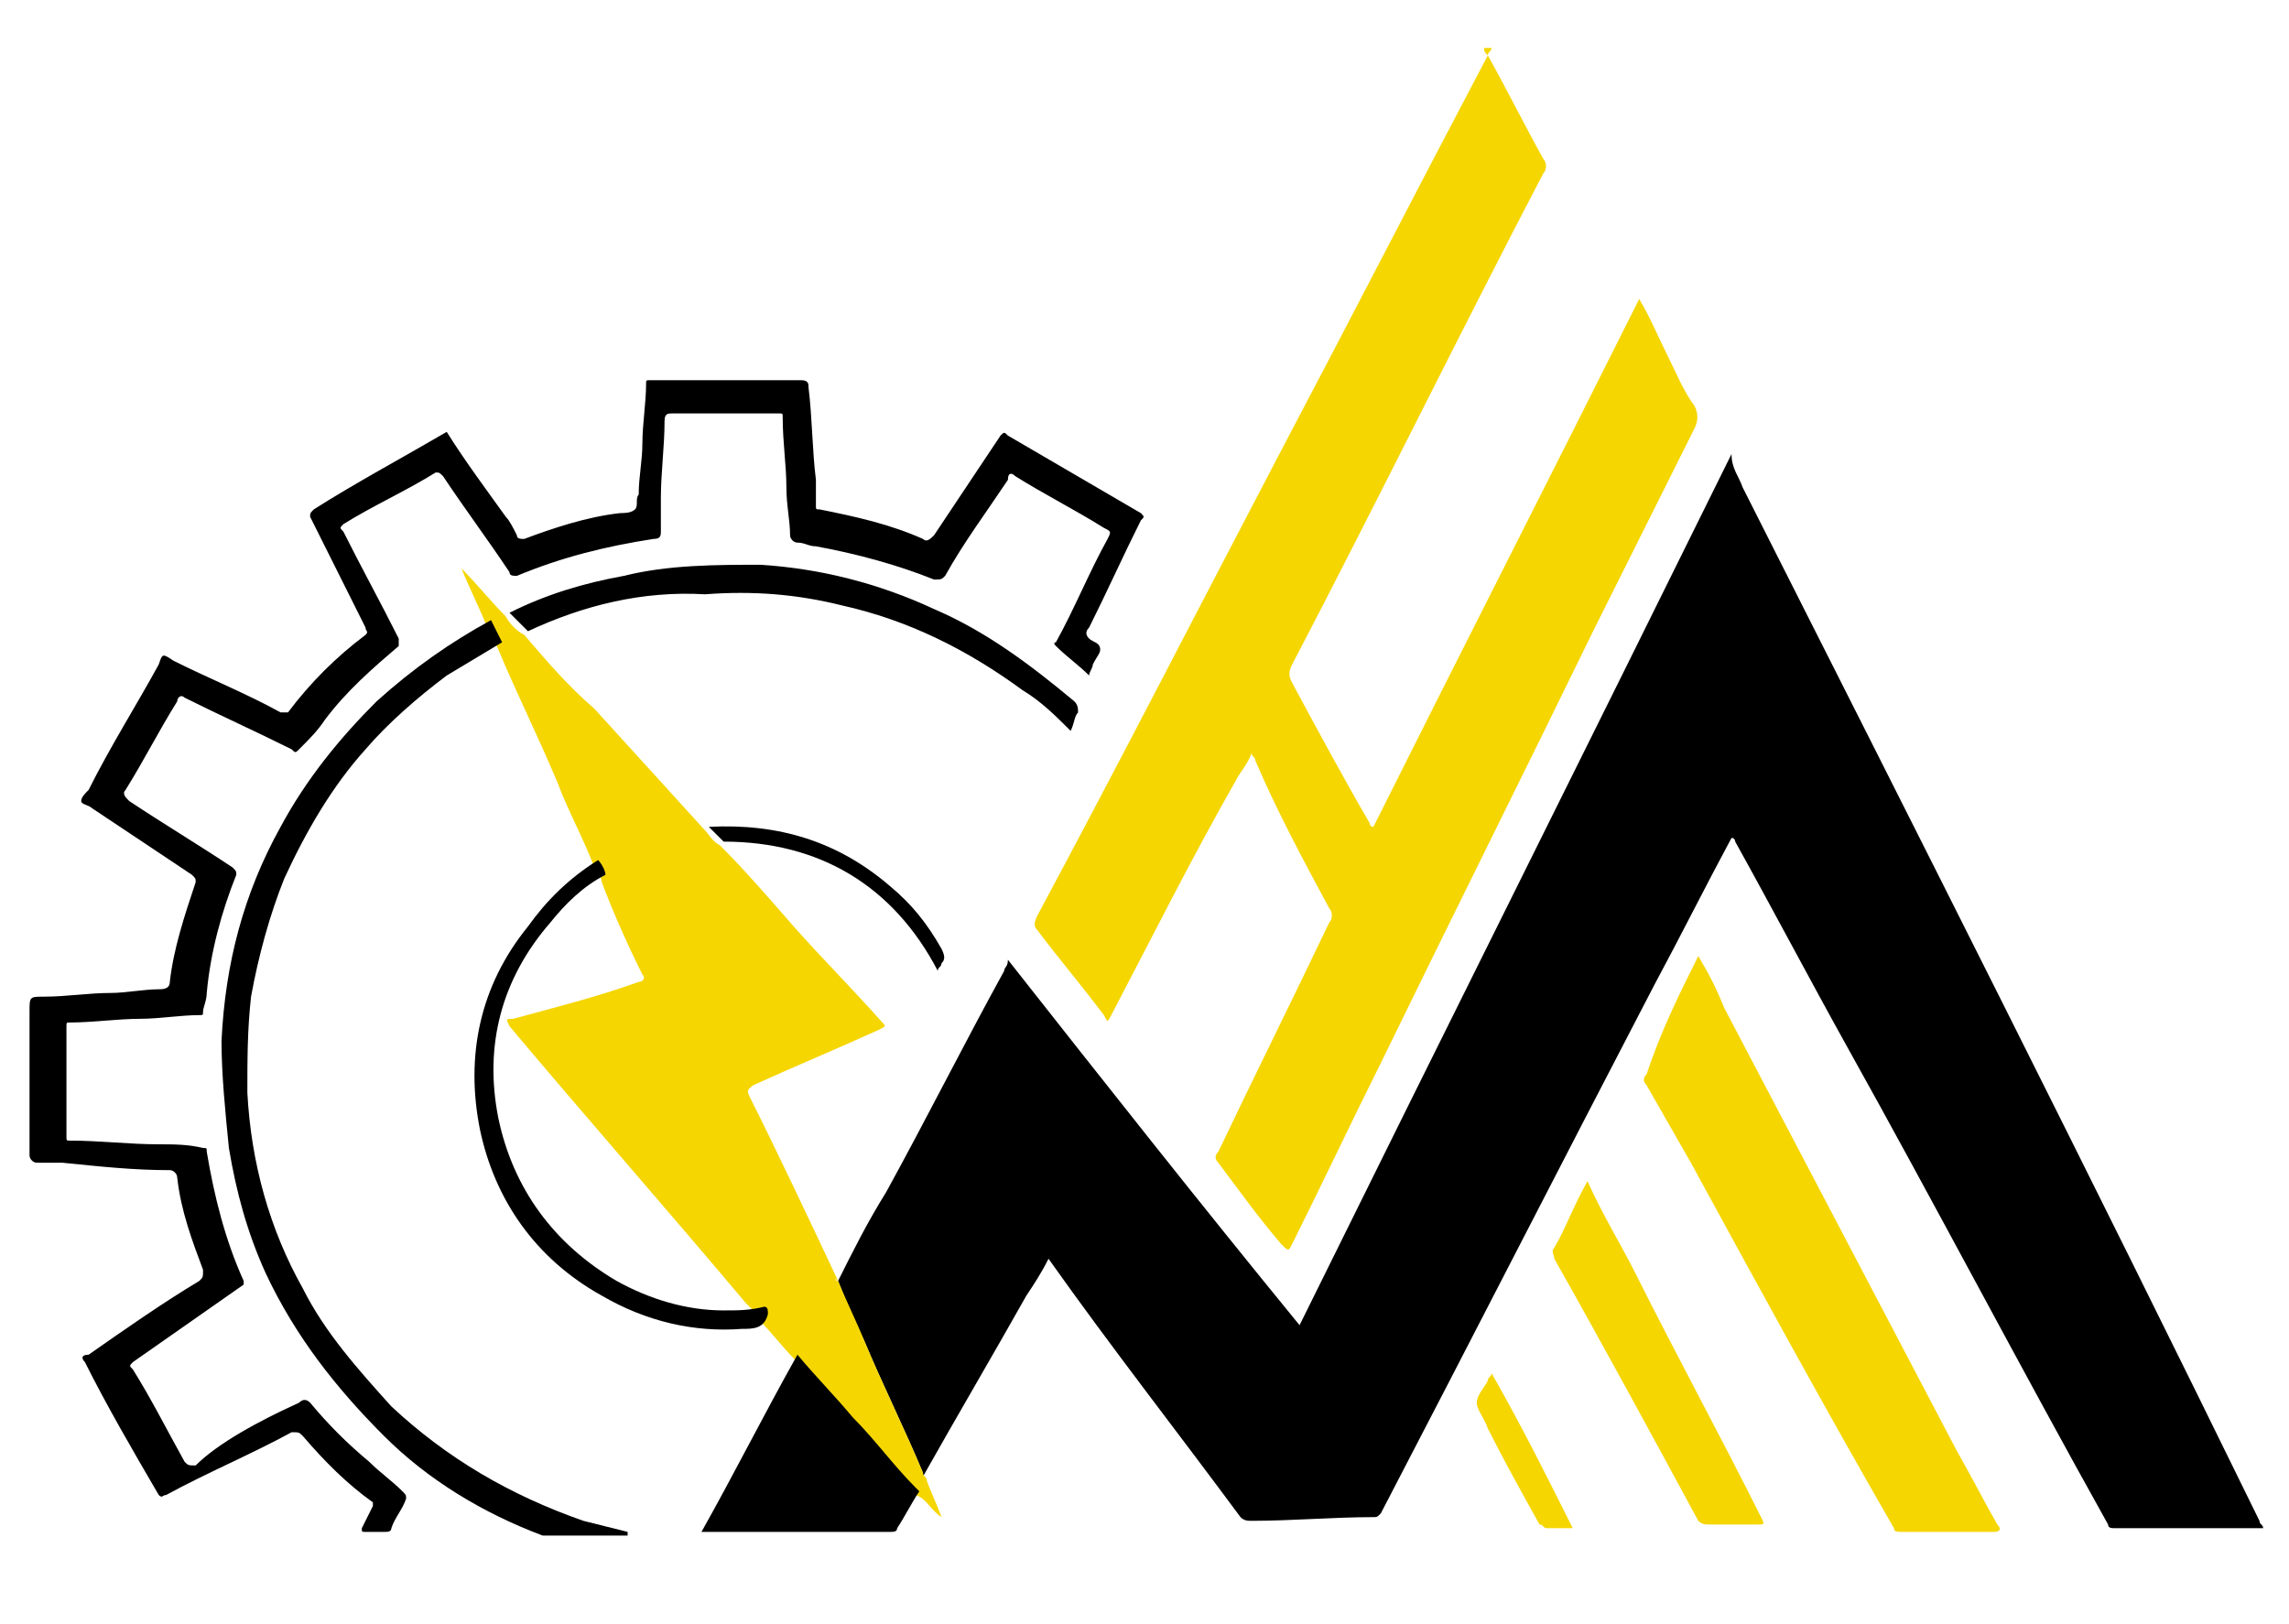
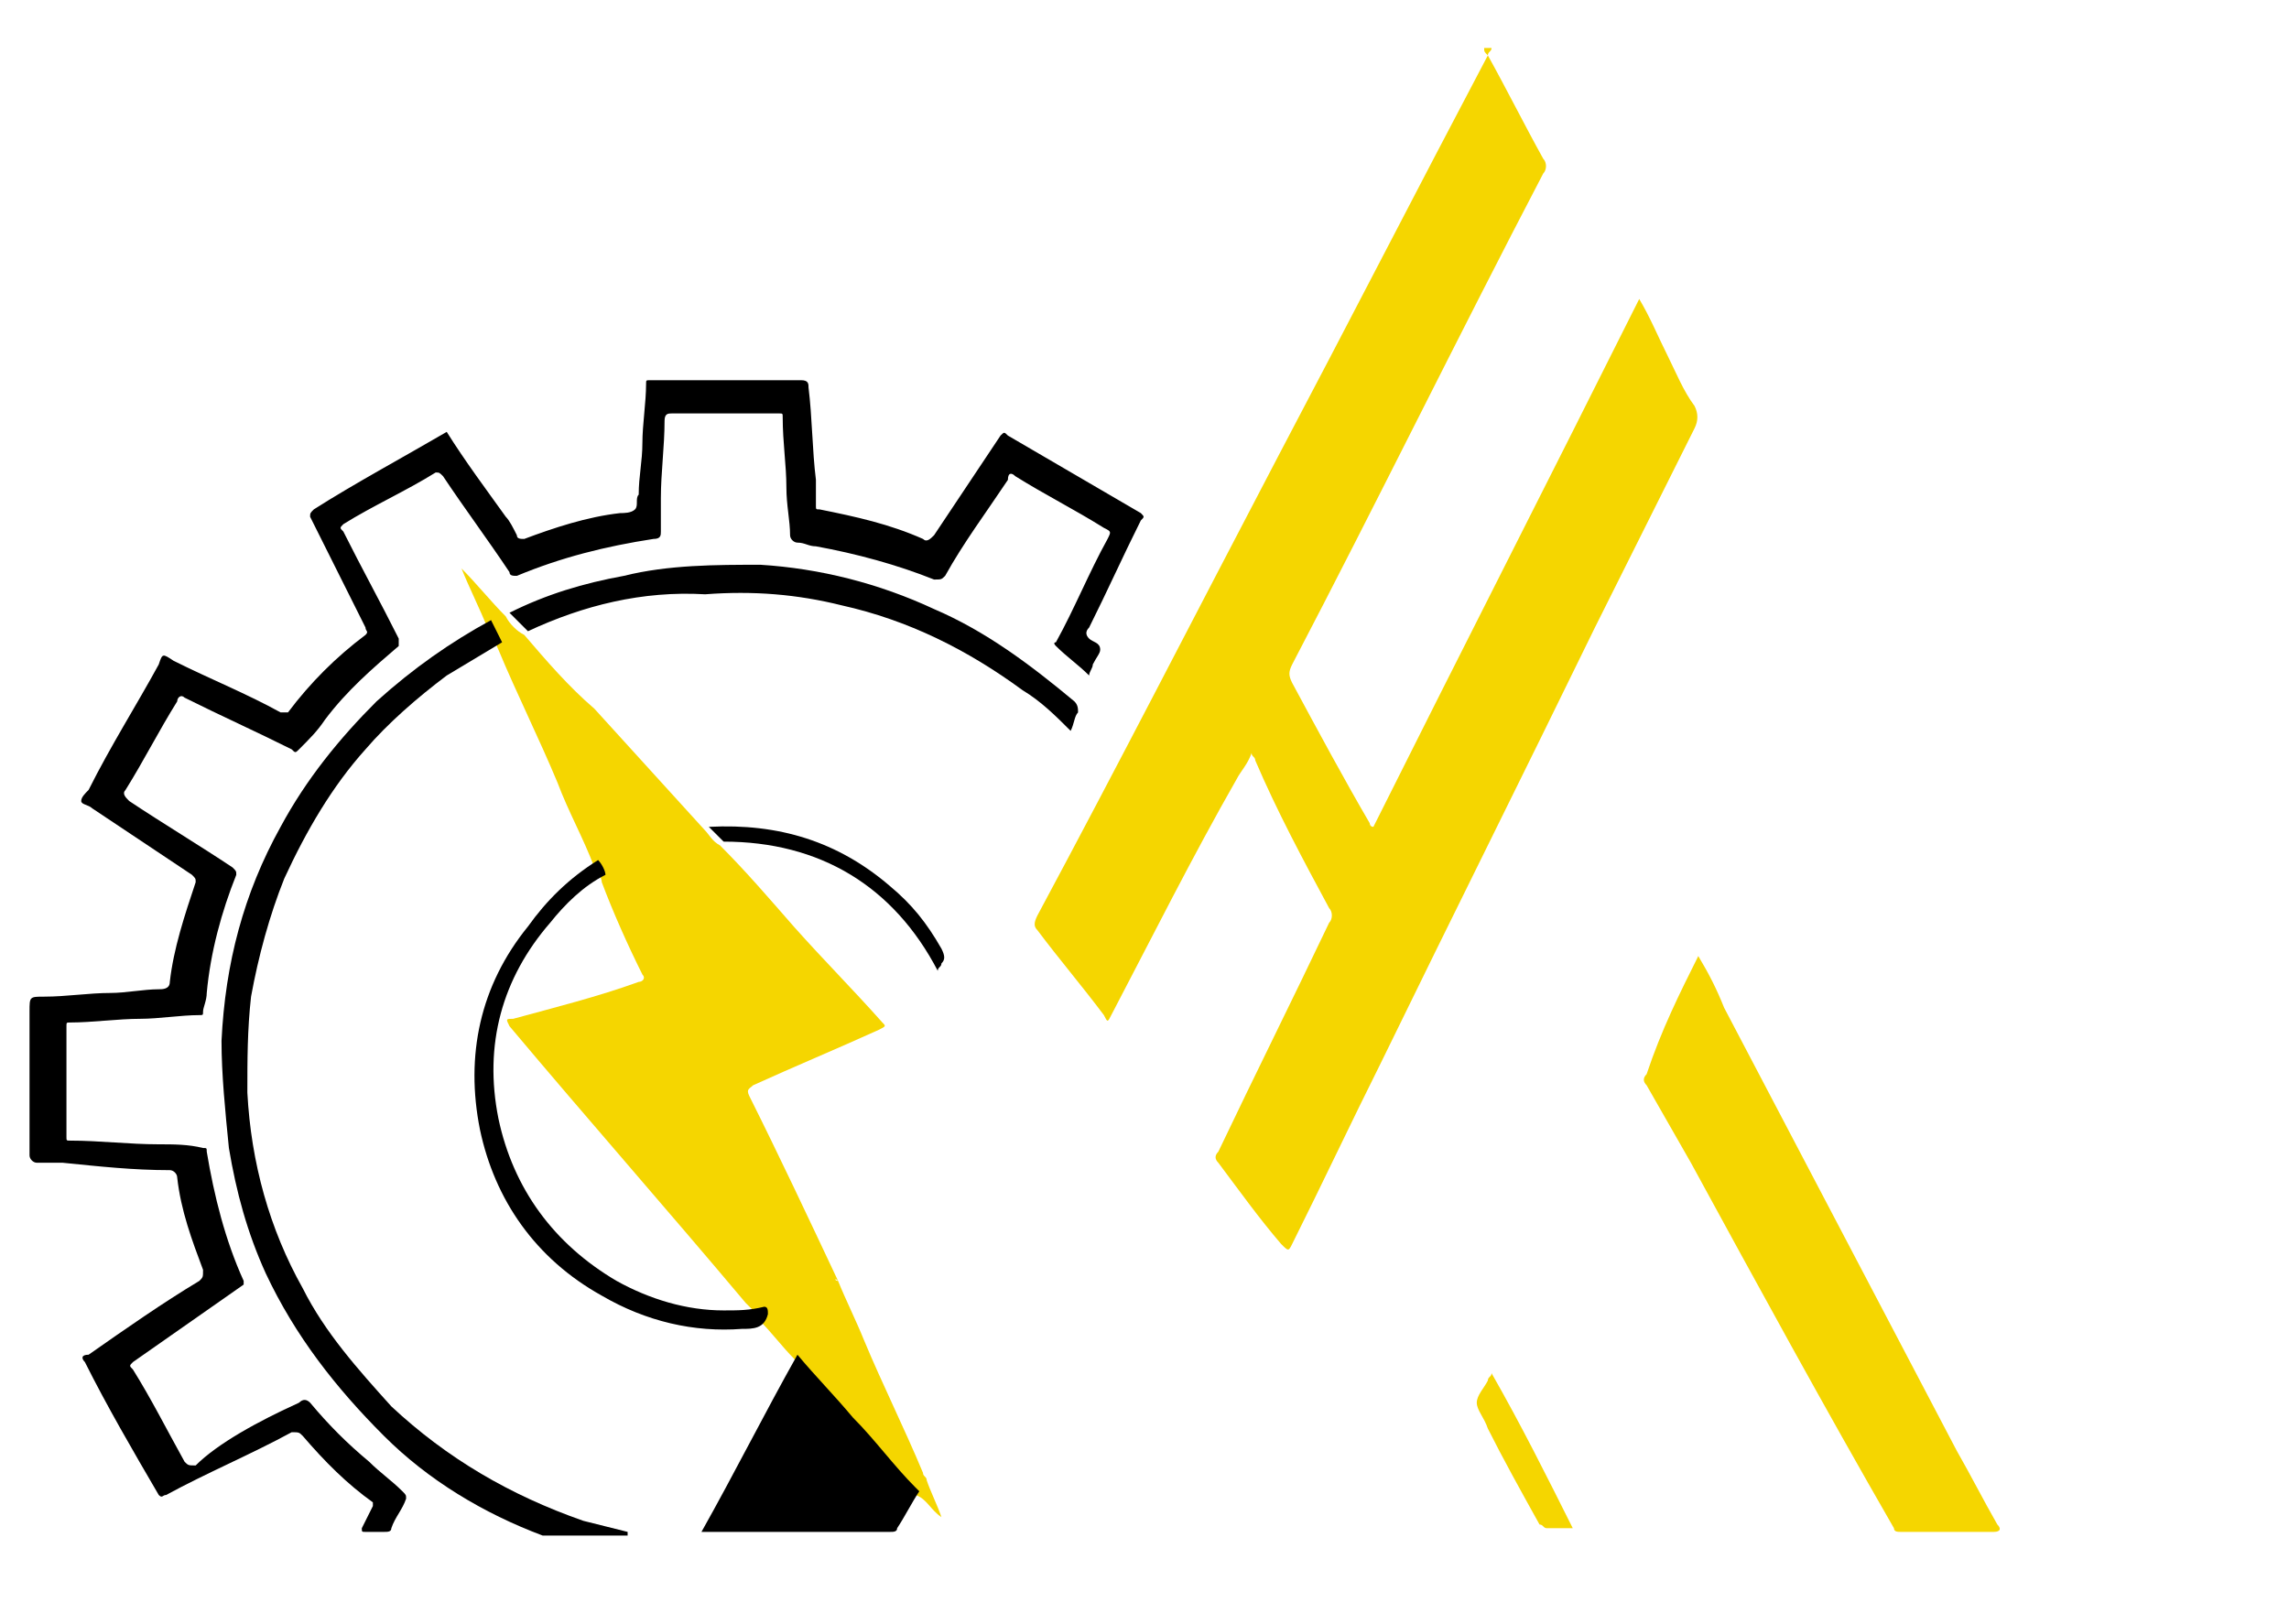
<svg xmlns="http://www.w3.org/2000/svg" version="1.1" id="Capa_1" x="0px" y="0px" viewBox="0 0 62 44" style="enable-background:new 0 0 62 44;" xml:space="preserve">
  <style type="text/css">
	.st0{fill:#F5D600;}
</style>
  <g>
    <path class="st0" d="M40.2,1.3c0,0.1,0,0.1,0.1,0.2c0.5,0.9,1,1.9,1.5,2.8c0.1,0.1,0.1,0.3,0,0.4c-2.3,4.4-4.5,8.9-6.8,13.3   c-0.1,0.2-0.1,0.3,0,0.5c0.7,1.3,1.4,2.6,2.1,3.8c0,0,0,0.1,0.1,0.1c2.4-4.8,4.8-9.5,7.2-14.3c0.3,0.5,0.5,1,0.8,1.6   c0.2,0.4,0.4,0.9,0.7,1.3c0.1,0.2,0.1,0.4,0,0.6c-0.9,1.8-1.8,3.6-2.7,5.4c-1.9,3.9-3.9,7.9-5.8,11.8c-0.8,1.6-1.6,3.3-2.4,4.9   c-0.1,0.2-0.1,0.2-0.3,0c-0.6-0.7-1.1-1.4-1.7-2.2c-0.1-0.1-0.1-0.2,0-0.3c1-2.1,2-4.1,3-6.2c0.1-0.1,0.1-0.3,0-0.4   c-0.7-1.3-1.4-2.6-2-4c0-0.1-0.1-0.1-0.1-0.2c-0.1,0.3-0.3,0.5-0.4,0.7c-1.2,2.1-2.3,4.3-3.4,6.4c-0.1,0.2-0.1,0.2-0.2,0   c-0.6-0.8-1.2-1.5-1.8-2.3c-0.1-0.1-0.1-0.2,0-0.4c2.2-4.1,4.3-8.2,6.5-12.4c1.9-3.6,3.8-7.3,5.7-10.9c0-0.1,0.1-0.1,0.1-0.2   C40.2,1.3,40.2,1.3,40.2,1.3z" />
-     <path d="M22.7,34.7c0.4-0.8,0.8-1.6,1.3-2.4c1.1-2,2.1-4,3.2-6c0-0.1,0.1-0.1,0.1-0.3c2.6,3.3,5.2,6.6,7.9,9.9   c3.9-7.9,7.8-15.7,11.7-23.6c0,0.4,0.2,0.6,0.3,0.9c4.7,9.3,9.4,18.6,14,28c0,0.1,0.1,0.1,0.1,0.2c-0.5,0-1,0-1.5,0   c-0.8,0-1.6,0-2.5,0c-0.1,0-0.2,0-0.2-0.1c-2.4-4.3-4.7-8.7-7.1-13c-1-1.8-2-3.7-3-5.5c0,0,0-0.1-0.1-0.1c-0.7,1.3-1.4,2.7-2.1,4   c-2.5,4.8-4.9,9.5-7.4,14.3c-0.1,0.1-0.1,0.1-0.2,0.1c-1.1,0-2.2,0.1-3.3,0.1c-0.1,0-0.2,0-0.3-0.1c-1.7-2.3-3.5-4.6-5.2-7   c-0.2,0.4-0.4,0.7-0.6,1c-0.9,1.6-1.9,3.3-2.8,4.9C25,40,25,40,25,39.9c-0.5-1.2-1.1-2.4-1.6-3.6C23.1,35.7,22.9,35.2,22.7,34.7z" />
    <path class="st0" d="M22.7,34.7c0.2,0.5,0.5,1.1,0.7,1.6c0.5,1.2,1.1,2.4,1.6,3.6c0,0.1,0.1,0.1,0.1,0.2c0.1,0.3,0.3,0.7,0.4,1   c-0.3-0.2-0.4-0.5-0.7-0.6c0-0.1-0.1-0.1-0.1-0.1c-0.5-0.6-1.1-1.3-1.7-1.9c-0.5-0.6-1-1.1-1.5-1.7c-0.3-0.3-0.6-0.7-0.9-1   c0-0.1-0.1-0.1-0.1-0.2c-0.1-0.1-0.2-0.2-0.3-0.3c-2.1-2.5-4.3-5-6.4-7.5c-0.1-0.2-0.1-0.2,0.1-0.2c1.1-0.3,2.3-0.6,3.4-1   c0.1,0,0.2-0.1,0.1-0.2c-0.4-0.8-0.8-1.7-1.1-2.5c0-0.1-0.1-0.3-0.2-0.4c-0.3-0.8-0.7-1.5-1-2.3c-0.5-1.2-1.1-2.4-1.6-3.6   c-0.1-0.2-0.1-0.4-0.3-0.6c-0.2-0.5-0.5-1.1-0.7-1.6c0,0,0,0,0,0c0.4,0.4,0.8,0.9,1.2,1.3c0.1,0.2,0.3,0.4,0.5,0.5   c0.6,0.7,1.2,1.4,1.9,2c1,1.1,2,2.2,3,3.3c0.1,0.1,0.2,0.3,0.4,0.4c0.7,0.7,1.3,1.4,2,2.2c0.8,0.9,1.6,1.7,2.4,2.6   c0.1,0.1,0.1,0.1-0.1,0.2c-1.1,0.5-2.3,1-3.4,1.5c-0.1,0.1-0.2,0.1-0.1,0.3C21.1,31.3,21.9,33,22.7,34.7   C22.6,34.6,22.6,34.7,22.7,34.7z" />
    <path d="M12.1,11.7c0.5,0.8,1.1,1.6,1.6,2.3c0.1,0.1,0.2,0.3,0.3,0.5c0,0.1,0.1,0.1,0.2,0.1c0.8-0.3,1.7-0.6,2.6-0.7   c0.1,0,0.3,0,0.4-0.1c0.1-0.1,0-0.3,0.1-0.4c0-0.5,0.1-0.9,0.1-1.4c0-0.5,0.1-1.1,0.1-1.6c0-0.1,0-0.1,0.1-0.1c1.4,0,2.8,0,4.1,0   c0.2,0,0.2,0.1,0.2,0.2c0.1,0.8,0.1,1.7,0.2,2.5c0,0.2,0,0.4,0,0.7c0,0.1,0,0.1,0.1,0.1c1,0.2,1.9,0.4,2.8,0.8   c0.1,0.1,0.2,0,0.3-0.1c0.6-0.9,1.2-1.8,1.8-2.7c0.1-0.1,0.1-0.1,0.2,0c1.2,0.7,2.4,1.4,3.6,2.1c0.1,0.1,0.1,0.1,0,0.2   c-0.5,1-0.9,1.9-1.4,2.9c-0.1,0.1-0.1,0.2,0,0.3c0.1,0.1,0.3,0.1,0.3,0.3c0,0.1-0.1,0.2-0.2,0.4c0,0.1-0.1,0.2-0.1,0.3   c-0.3-0.3-0.6-0.5-0.9-0.8c-0.1-0.1,0-0.1,0-0.1c0.5-0.9,0.9-1.9,1.4-2.8c0.1-0.2,0.1-0.2-0.1-0.3c-0.8-0.5-1.6-0.9-2.4-1.4   c-0.1-0.1-0.2-0.1-0.2,0.1c-0.6,0.9-1.2,1.7-1.7,2.6c-0.1,0.1-0.1,0.1-0.3,0.1c-1-0.4-2.1-0.7-3.2-0.9c-0.2,0-0.3-0.1-0.5-0.1   c-0.1,0-0.2-0.1-0.2-0.2c0-0.4-0.1-0.8-0.1-1.3c0-0.6-0.1-1.2-0.1-1.9c0-0.1,0-0.1-0.1-0.1c-1,0-1.9,0-2.9,0c-0.1,0-0.2,0-0.2,0.2   c0,0.7-0.1,1.4-0.1,2.1c0,0.3,0,0.6,0,0.9c0,0.1,0,0.2-0.2,0.2c-1.3,0.2-2.5,0.5-3.7,1c-0.1,0-0.2,0-0.2-0.1   c-0.6-0.9-1.2-1.7-1.8-2.6c-0.1-0.1-0.1-0.1-0.2-0.1c-0.8,0.5-1.7,0.9-2.5,1.4c-0.1,0.1-0.1,0.1,0,0.2c0.5,1,1,1.9,1.5,2.9   c0,0.1,0,0.1,0,0.2c-0.7,0.6-1.4,1.2-2,2c-0.2,0.3-0.4,0.5-0.7,0.8c-0.1,0.1-0.1,0.1-0.2,0c-1-0.5-1.9-0.9-2.9-1.4   c-0.1-0.1-0.2,0-0.2,0.1c-0.5,0.8-0.9,1.6-1.4,2.4c-0.1,0.1,0,0.2,0.1,0.3c0.9,0.6,1.9,1.2,2.8,1.8c0.1,0.1,0.1,0.1,0.1,0.2   c-0.4,1-0.7,2.1-0.8,3.2c0,0.2-0.1,0.4-0.1,0.5c0,0.1,0,0.1-0.1,0.1c-0.5,0-1.1,0.1-1.6,0.1c-0.6,0-1.3,0.1-1.9,0.1   c-0.1,0-0.1,0-0.1,0.1c0,1,0,2,0,3c0,0.1,0,0.1,0.1,0.1c0.8,0,1.6,0.1,2.4,0.1c0.4,0,0.8,0,1.2,0.1c0.1,0,0.1,0,0.1,0.1   c0.2,1.2,0.5,2.4,1,3.5c0,0.1,0,0.1,0,0.1c-1,0.7-2,1.4-3,2.1c-0.1,0.1-0.1,0.1,0,0.2c0.5,0.8,0.9,1.6,1.4,2.5   c0.1,0.1,0.1,0.1,0.3,0.1C5.9,39.1,7,38.5,8.1,38c0.1-0.1,0.2-0.1,0.3,0c0.5,0.6,1,1.1,1.6,1.6c0.3,0.3,0.6,0.5,0.9,0.8   c0.1,0.1,0.1,0.1,0.1,0.2c-0.1,0.3-0.3,0.5-0.4,0.8c0,0.1-0.1,0.1-0.2,0.1c-0.2,0-0.3,0-0.5,0c-0.1,0-0.1,0-0.1-0.1   c0.1-0.2,0.2-0.4,0.3-0.6c0-0.1,0-0.1,0-0.1c-0.7-0.5-1.3-1.1-1.9-1.8c-0.1-0.1-0.1-0.1-0.3-0.1c-1.1,0.6-2.3,1.1-3.4,1.7   c-0.1,0-0.1,0.1-0.2,0c-0.7-1.2-1.4-2.4-2-3.6c-0.1-0.1-0.1-0.2,0.1-0.2c1-0.7,2-1.4,3-2c0.1-0.1,0.1-0.1,0.1-0.3   c-0.3-0.8-0.6-1.6-0.7-2.5c0-0.1-0.1-0.2-0.2-0.2c-1,0-1.9-0.1-2.9-0.2c-0.2,0-0.5,0-0.7,0c-0.1,0-0.2-0.1-0.2-0.2   c0-1.3,0-2.6,0-3.9c0-0.4,0-0.4,0.4-0.4c0.6,0,1.2-0.1,1.8-0.1c0.4,0,0.9-0.1,1.3-0.1c0.1,0,0.3,0,0.3-0.2c0.1-0.9,0.4-1.8,0.7-2.7   c0-0.1,0-0.1-0.1-0.2c-0.9-0.6-1.8-1.2-2.7-1.8c-0.1-0.1-0.3-0.1-0.3-0.2c0-0.1,0.1-0.2,0.2-0.3C3,20.2,3.7,19.1,4.3,18   c0.1-0.3,0.1-0.3,0.4-0.1c1,0.5,2,0.9,2.9,1.4c0.1,0,0.1,0,0.2,0c0.6-0.8,1.3-1.5,2.1-2.1c0.1-0.1,0-0.1,0-0.2c-0.5-1-1-2-1.5-3   c0-0.1,0-0.1,0.1-0.2C9.6,13.1,10.9,12.4,12.1,11.7z" />
    <path class="st0" d="M46,25.9c0.3,0.5,0.5,0.9,0.7,1.4c2.1,4,4.2,8,6.3,12c0.4,0.7,0.7,1.3,1.1,2c0.1,0.1,0.1,0.2-0.1,0.2   c-0.8,0-1.7,0-2.5,0c-0.1,0-0.2,0-0.2-0.1c-1.9-3.3-3.7-6.6-5.5-9.9c-0.4-0.7-0.8-1.4-1.2-2.1c-0.1-0.1-0.1-0.2,0-0.3   C45,27.9,45.5,26.9,46,25.9C45.9,25.9,46,25.9,46,25.9z" />
    <path d="M13.3,16.8c0.1,0.2,0.2,0.4,0.3,0.6c-0.5,0.3-1,0.6-1.5,0.9c-0.8,0.6-1.6,1.3-2.2,2c-0.9,1-1.6,2.2-2.2,3.5   c-0.4,1-0.7,2.1-0.9,3.2c-0.1,0.9-0.1,1.7-0.1,2.6c0.1,1.9,0.6,3.7,1.5,5.3c0.6,1.2,1.5,2.2,2.4,3.2c1.5,1.4,3.2,2.4,5.2,3.1   c0.4,0.1,0.8,0.2,1.2,0.3c0,0,0,0,0,0.1c0,0-0.1,0-0.1,0c-0.7,0-1.4,0-2,0c-0.1,0-0.2,0-0.2,0c-1.6-0.6-3.1-1.5-4.3-2.7   c-1.3-1.3-2.4-2.7-3.2-4.4c-0.5-1.1-0.8-2.2-1-3.4C6.1,30.1,6,29.1,6,28.2c0.1-2.1,0.6-4,1.6-5.8c0.7-1.3,1.6-2.4,2.6-3.4   C11.2,18.1,12.2,17.4,13.3,16.8z" />
    <path d="M21.6,36.7c0.5,0.6,1,1.1,1.5,1.7c0.6,0.6,1.1,1.3,1.7,1.9c0,0,0.1,0.1,0.1,0.1c-0.2,0.3-0.4,0.7-0.6,1   c0,0.1-0.1,0.1-0.2,0.1c-1.7,0-3.4,0-5.1,0c0,0,0,0,0,0C19.9,39.9,20.7,38.3,21.6,36.7z" />
-     <path class="st0" d="M43,32c0.4,0.9,0.9,1.7,1.3,2.5c1.1,2.2,2.3,4.4,3.4,6.6c0.1,0.2,0.1,0.2-0.1,0.2c-0.4,0-0.9,0-1.3,0   c-0.1,0-0.2,0-0.3-0.1c-1.3-2.4-2.6-4.8-3.9-7.1c0-0.1-0.1-0.2,0-0.3C42.4,33.3,42.6,32.7,43,32C42.9,32.1,42.9,32.1,43,32z" />
    <path d="M14.3,17.1c-0.2-0.2-0.3-0.3-0.5-0.5c1-0.5,2-0.8,3.1-1c1.2-0.3,2.5-0.3,3.7-0.3c1.6,0.1,3.2,0.5,4.7,1.2   c1.4,0.6,2.6,1.5,3.8,2.5c0.1,0.1,0.1,0.2,0.1,0.3c-0.1,0.1-0.1,0.3-0.2,0.5c-0.4-0.4-0.8-0.8-1.3-1.1c-1.5-1.1-3.1-1.9-4.9-2.3   c-1.2-0.3-2.4-0.4-3.7-0.3C17.4,16,15.8,16.4,14.3,17.1z" />
    <path d="M16.2,23.3c0.1,0.1,0.2,0.3,0.2,0.4c-0.6,0.3-1.1,0.8-1.5,1.3c-1.3,1.5-1.8,3.3-1.4,5.3c0.4,1.9,1.5,3.4,3.2,4.4   c0.9,0.5,1.9,0.8,2.9,0.8c0.4,0,0.7,0,1.1-0.1c0.1,0,0.1,0.1,0.1,0.2C20.7,36,20.4,36,20.1,36c-1.3,0.1-2.6-0.2-3.8-0.9   c-1.8-1-2.9-2.6-3.3-4.5c-0.4-2,0-3.9,1.3-5.5C14.8,24.4,15.4,23.8,16.2,23.3z" />
    <path d="M19.6,22.8c-0.1-0.1-0.3-0.3-0.4-0.4c1.9-0.1,3.5,0.4,4.9,1.6c0.6,0.5,1,1,1.4,1.7c0.1,0.2,0.1,0.3,0,0.4   c0,0.1-0.1,0.1-0.1,0.2C24.2,24,22.2,22.8,19.6,22.8z" />
    <path class="st0" d="M42.6,41.4c-0.3,0-0.5,0-0.7,0c-0.1,0-0.1-0.1-0.2-0.1c-0.5-0.9-1-1.8-1.4-2.6C40.2,38.4,40,38.2,40,38   c0-0.2,0.2-0.4,0.3-0.6c0-0.1,0.1-0.1,0.1-0.2C41.2,38.6,41.9,40,42.6,41.4z" />
    <path class="st0" d="M25.5,41.2C25.5,41.2,25.5,41.2,25.5,41.2L25.5,41.2C25.5,41.2,25.5,41.2,25.5,41.2z" />
-     <path class="st0" d="M25.5,41.2C25.5,41.2,25.5,41.2,25.5,41.2C25.5,41.2,25.5,41.2,25.5,41.2C25.5,41.2,25.5,41.2,25.5,41.2z" />
  </g>
</svg>